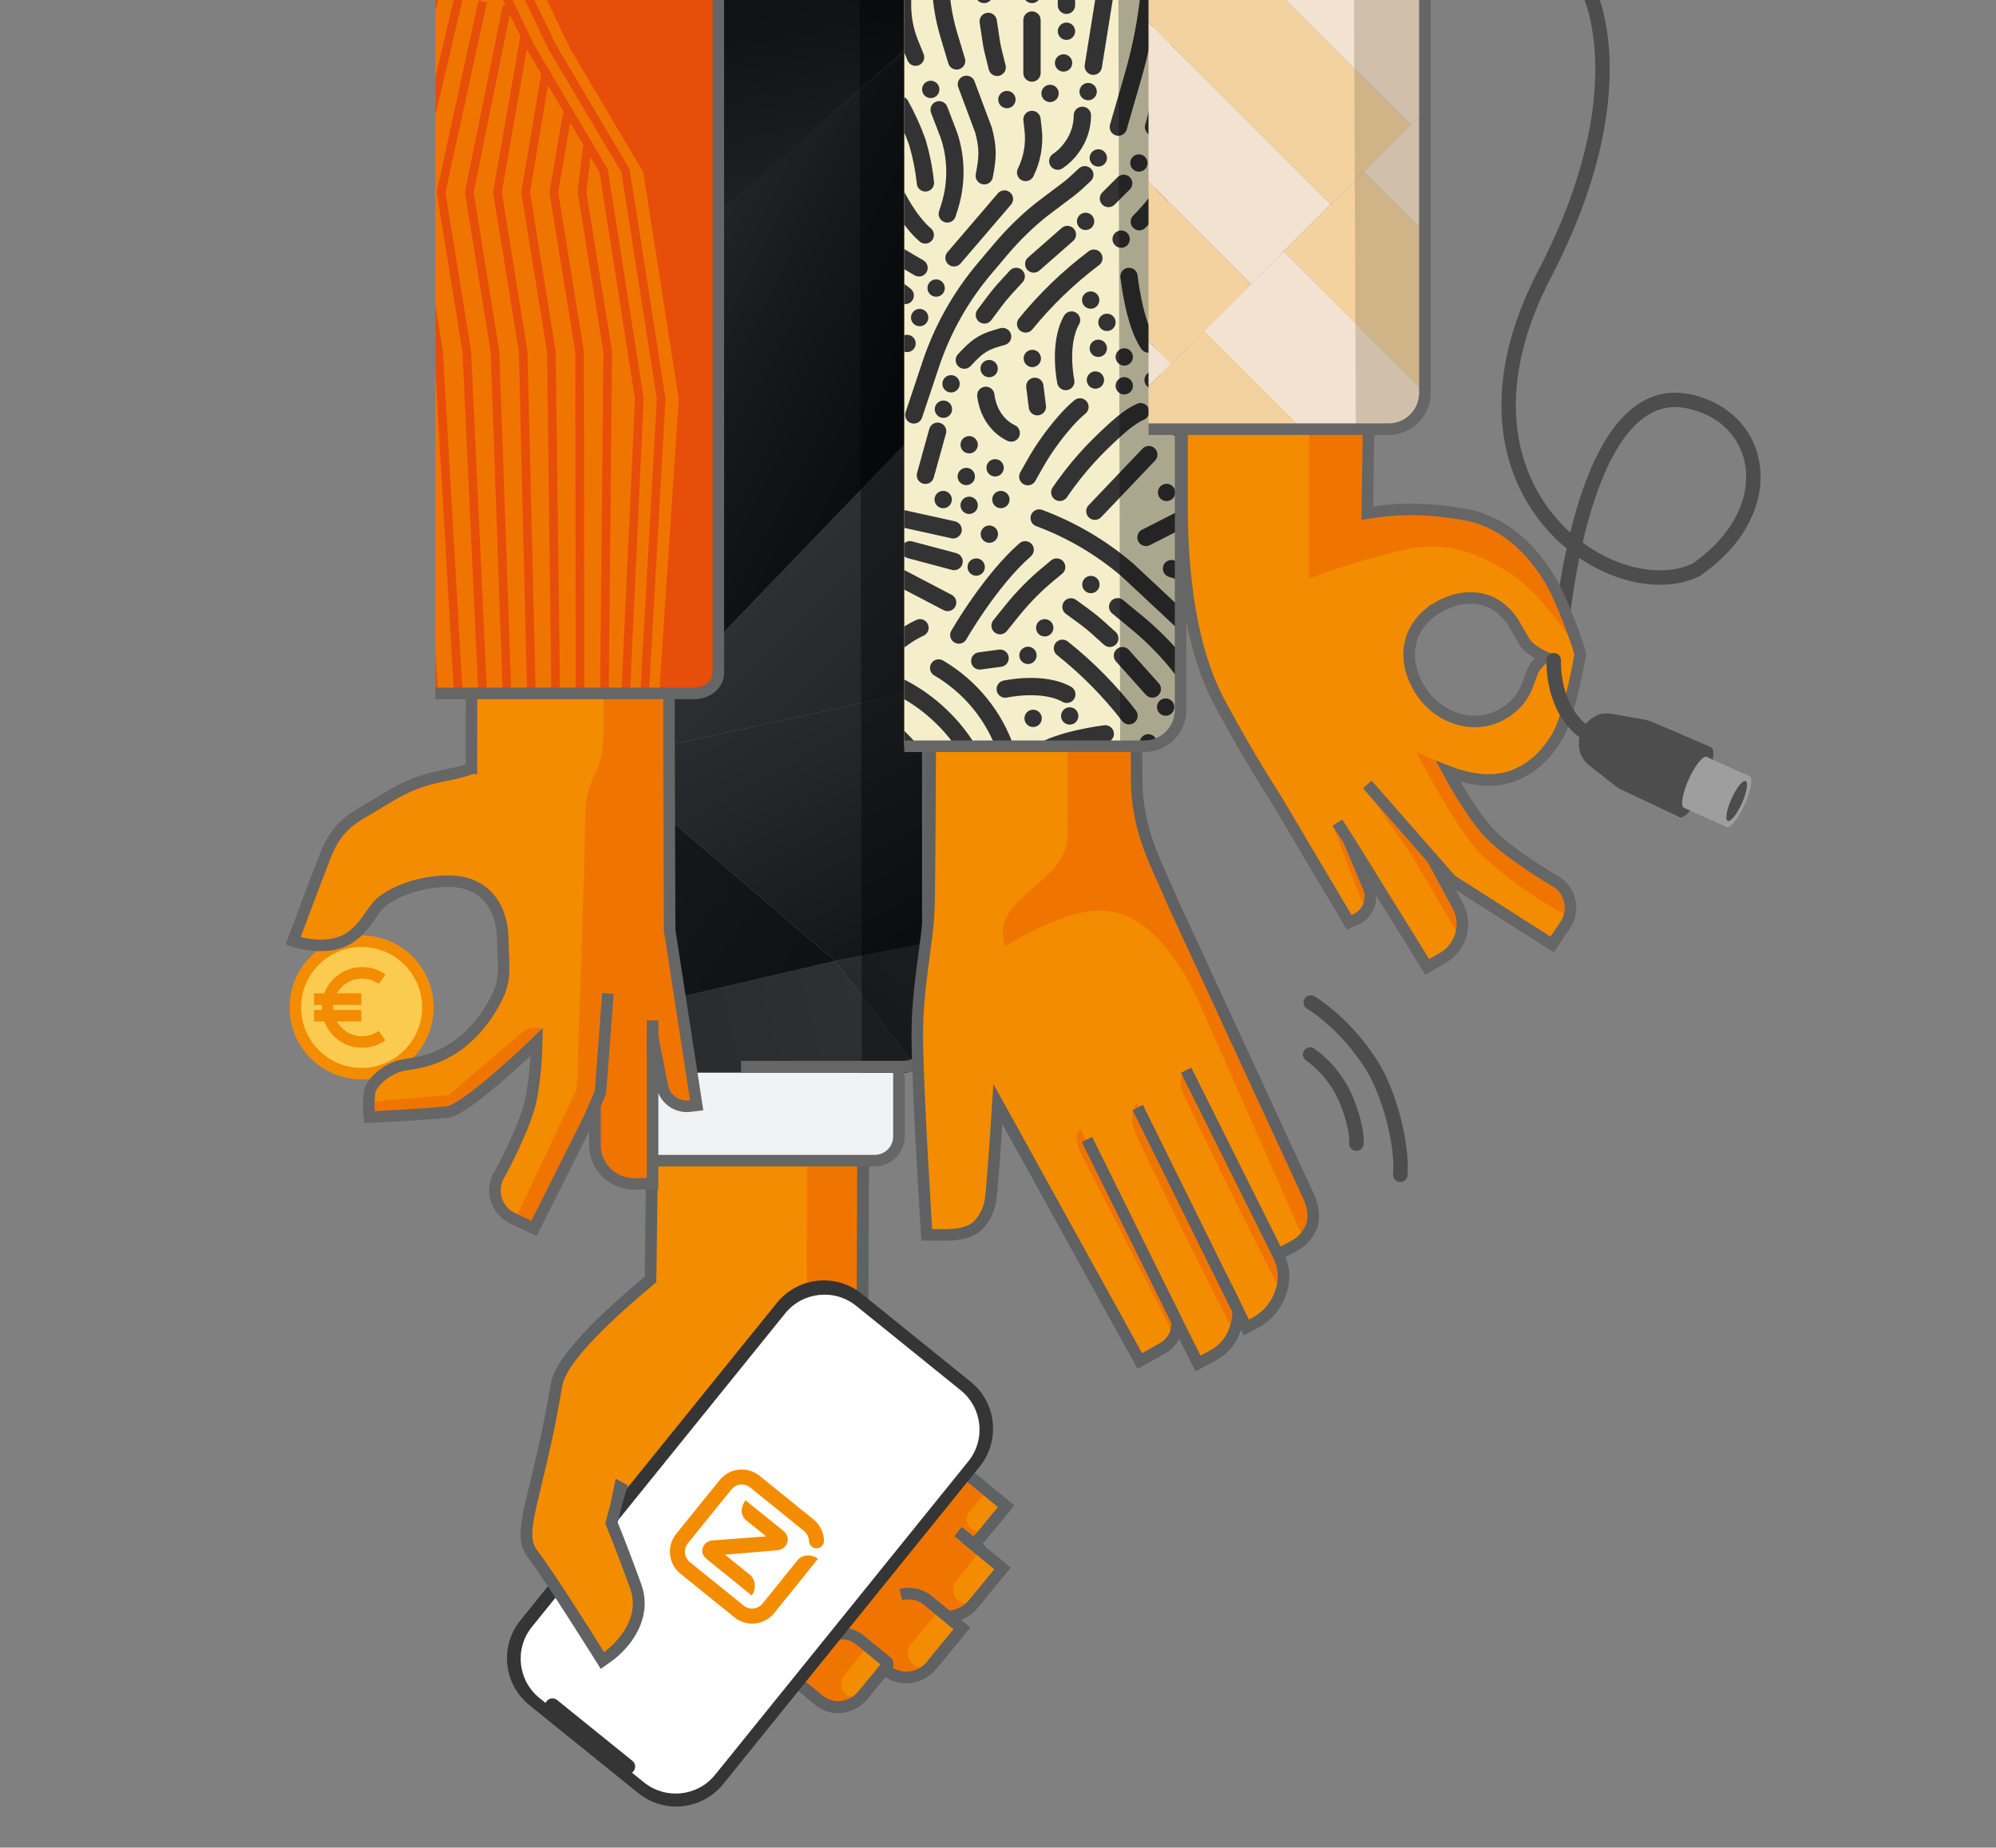
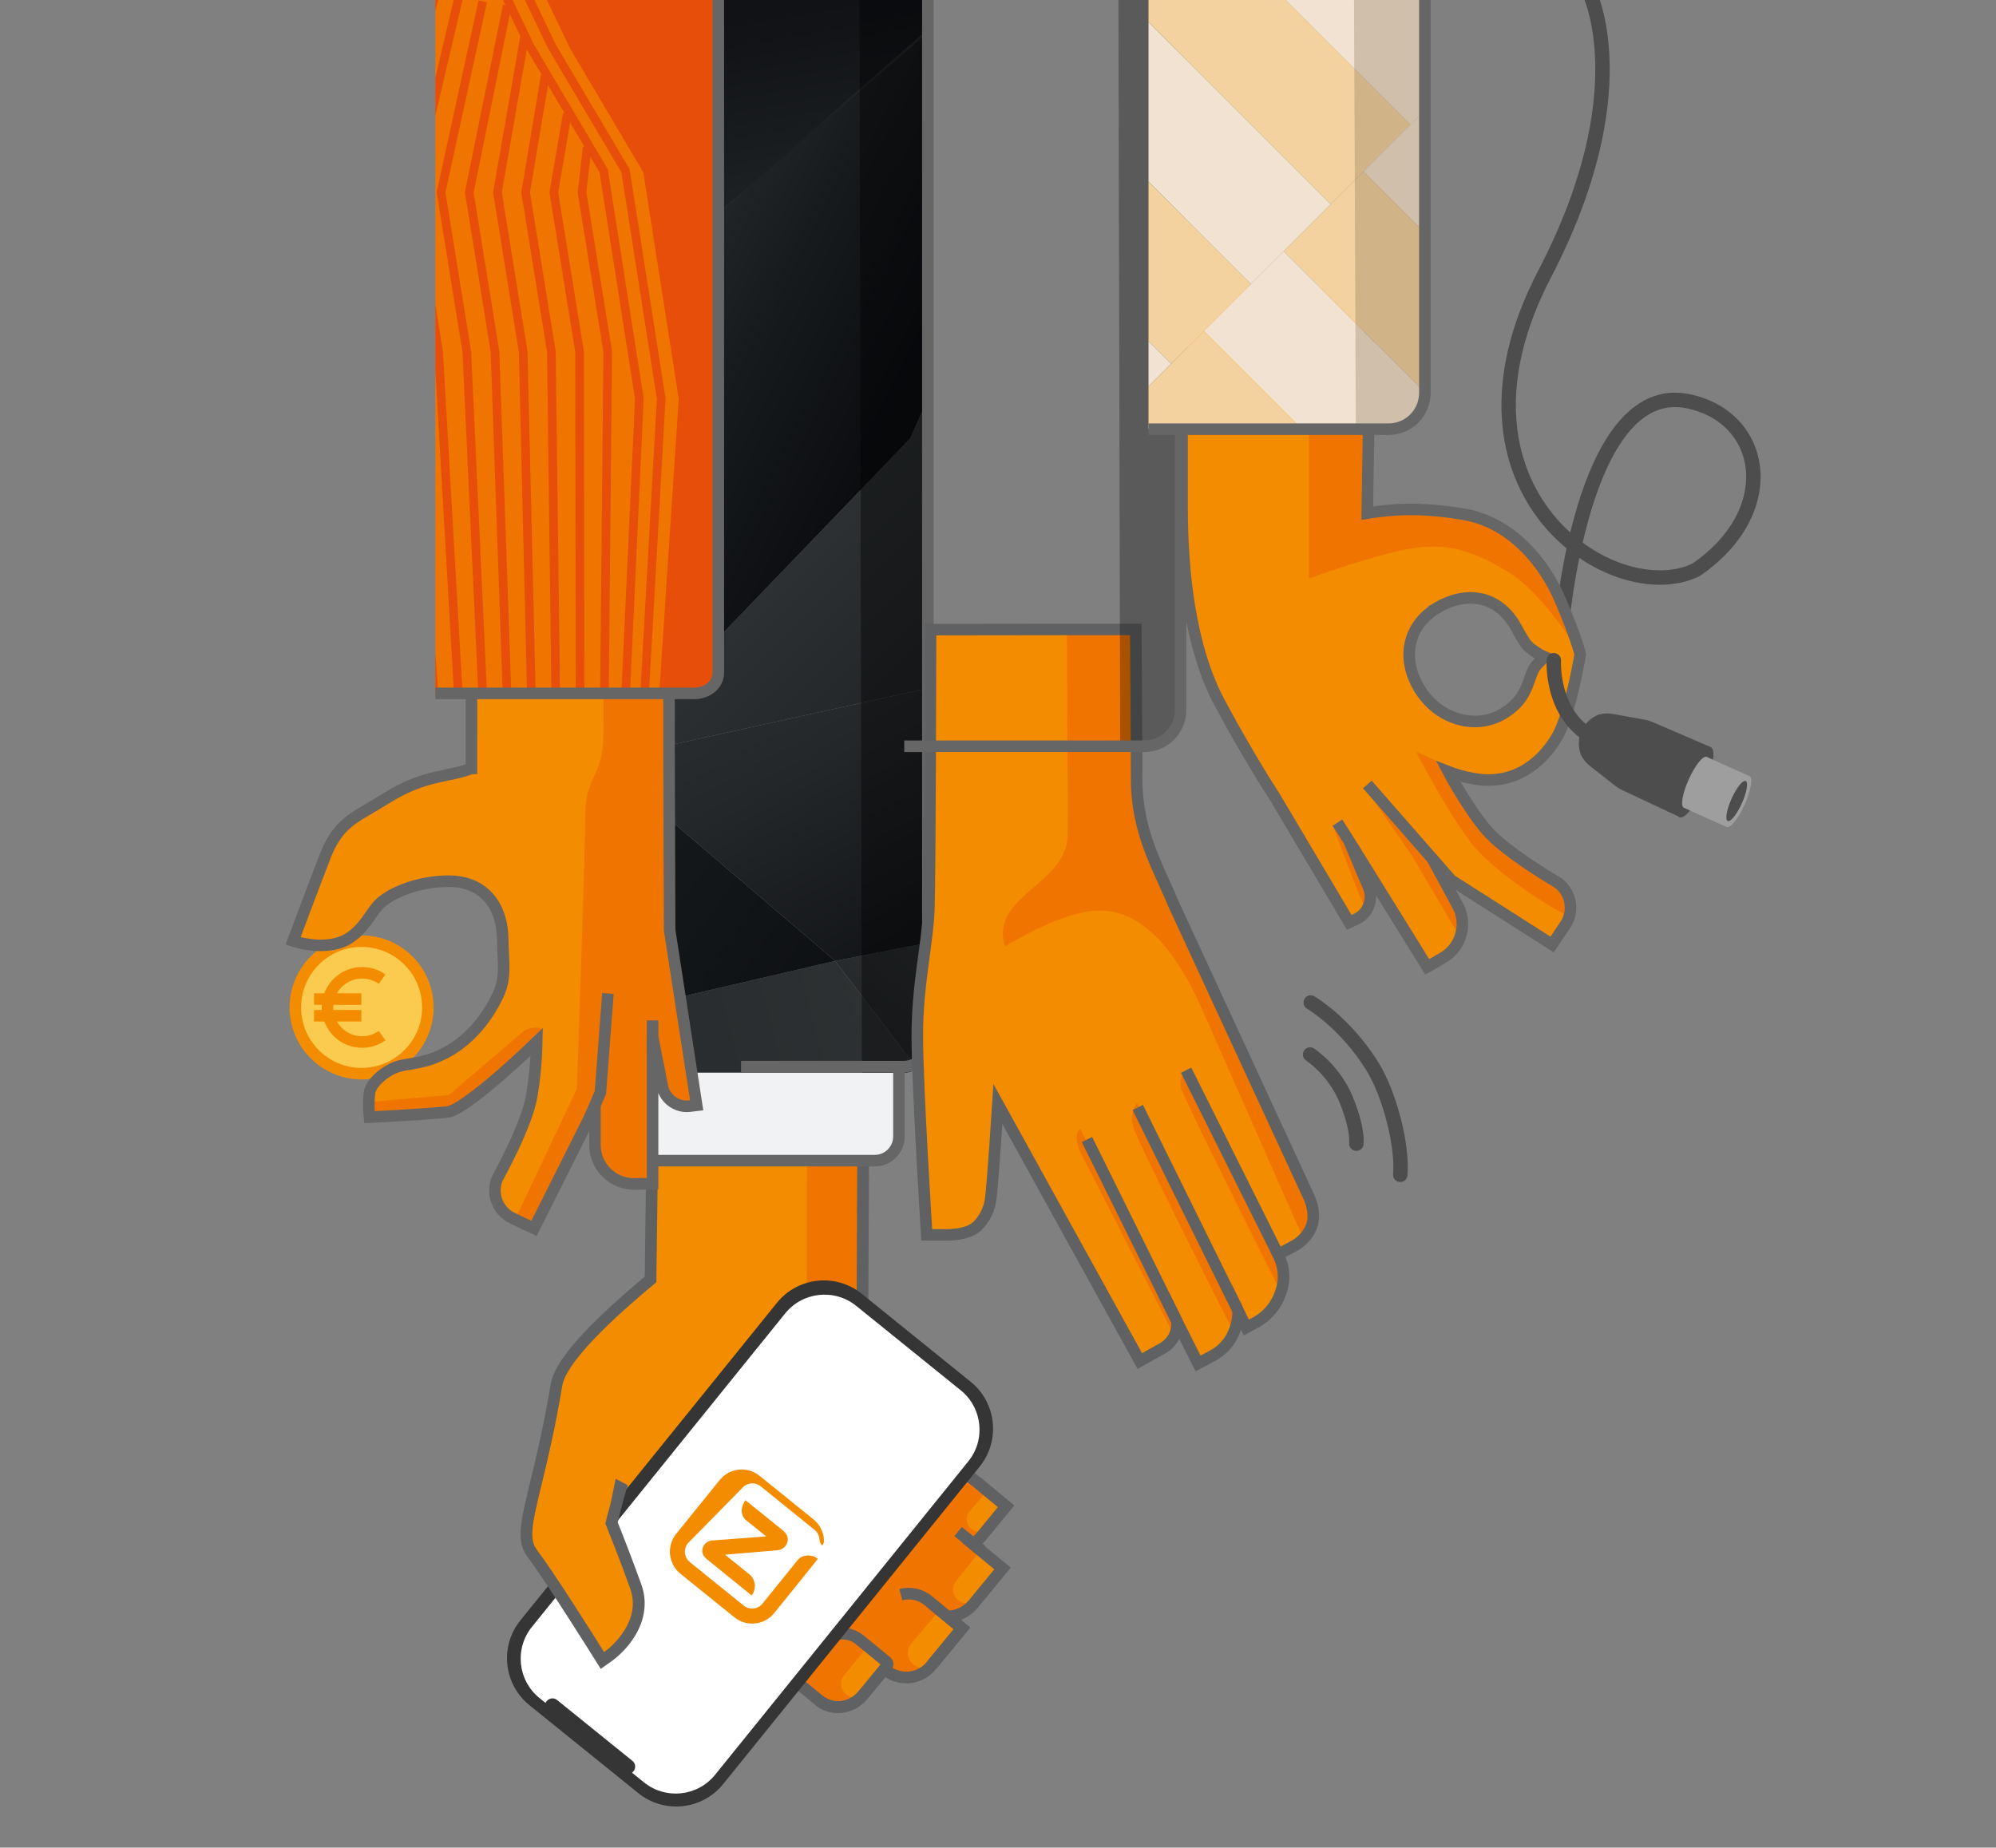
<svg xmlns="http://www.w3.org/2000/svg" xmlns:xlink="http://www.w3.org/1999/xlink" version="1.1" id="Layer_1" x="0px" y="0px" viewBox="0 0 691.98 640.64" style="enable-background:new 0 0 691.98 640.64;" xml:space="preserve">
  <rect x="0" y="0" width="691.98" height="640.64" fill="#808080" stroke="none" />
  <style type="text/css">
	.st0{fill:#F48C00;}
	.st1{fill:#F07500;}
	.st2{fill:#5F6162;}
	.st3{fill:none;stroke:#E74E09;stroke-width:4;stroke-miterlimit:10;}
	.st4{fill:#353535;}
	.st5{fill:#FFFFFF;}
	.st6{fill:#F1F2F3;}
	.st7{clip-path:url(#SVGID_2_);}
	.st8{fill:url(#SVGID_3_);}
	.st9{fill:url(#SVGID_4_);}
	.st10{fill:url(#SVGID_5_);}
	.st11{fill:url(#SVGID_6_);}
	.st12{fill:url(#SVGID_7_);}
	.st13{fill:url(#SVGID_8_);}
	.st14{fill:url(#SVGID_9_);}
	.st15{fill:url(#SVGID_10_);}
	.st16{fill:url(#SVGID_11_);}
	.st17{fill:#0E1013;}
	.st18{fill:url(#SVGID_12_);}
	.st19{fill:url(#SVGID_13_);}
	.st20{fill:url(#SVGID_14_);}
	.st21{fill:#414547;}
	.st22{fill:url(#SVGID_15_);}
	.st23{fill:url(#SVGID_16_);}
	.st24{opacity:0.4;enable-background:new    ;}
	.st25{fill:none;stroke:#666666;stroke-width:4;stroke-miterlimit:10;}
	.st26{fill:#FBCB50;}
	.st27{fill:none;stroke:#F48C00;stroke-width:4;stroke-miterlimit:10;}
	.st28{fill:none;stroke:#5F6162;stroke-width:4;stroke-miterlimit:10;}
	.st29{fill:none;stroke:#4D4D4D;stroke-width:5;stroke-linecap:round;stroke-miterlimit:10;}
	.st30{fill:#4D4D4D;}
	.st31{fill:#9E9E9E;}
	.st32{fill:none;stroke:#666666;stroke-width:4;stroke-linecap:round;stroke-miterlimit:10;}
	.st33{clip-path:url(#SVGID_18_);}
	.st34{fill:#F4EECB;}
	.st35{fill:none;stroke:#333333;stroke-width:6;stroke-linecap:round;stroke-miterlimit:10;}
	.st36{opacity:0.3;enable-background:new    ;}
	.st37{clip-path:url(#SVGID_20_);}
	.st38{fill:none;stroke:#E74E09;stroke-width:3;stroke-miterlimit:10;}
	.st39{fill:#E74E09;}
	.st40{clip-path:url(#SVGID_22_);}
	.st41{fill:#F4D2A0;}
	.st42{fill:#F2E2D2;}
	.st43{opacity:0.3;fill:#7F6C52;enable-background:new    ;}
</style>
  <path class="st0" d="M298.84,439.56l0.49-71.86H226.5l-1,75.88l-13.19,63.13l3.73,7.14c0,0,56.2,56.69,68.61,65.74  c17.65-6.81,47.32-43.41,57.59-62.68l-19.38-15.23c0,0-4.87-8.77-12.07-19.61c-4.78-7.52-8.76-15.51-11.88-23.86L298.84,439.56z" />
  <path class="st1" d="M320.17,496.67c0,0-1.09-0.68-9.08-15.8s-12.15-22.63-12.15-22.63l0.39-90.54h-19.49l-0.2,98.23  c0,4.84-0.09,6.64-9.78,12.41s-29.85,38.48-32.26,42.53c-9.15,15.38-24.12,1-24.12,1l69.52,67l31.2-28.8l24.21-46.35l-11-8.53  C324.44,502.88,321.97,499.98,320.17,496.67z" />
  <path class="st1" d="M322.17,516.62l1.07-1.3c3.8-4.63,10.63-5.3,15.26-1.5c0,0,0.01,0.01,0.01,0.01l10.3,8.47l-8.47,10.3  c-3.8,4.63-10.63,5.3-15.26,1.5c0,0-0.01-0.01-0.01-0.01l-1.3-1.07C318.81,528.93,318.09,521.59,322.17,516.62z" />
  <path class="st1" d="M303.41,557.15l1.24-1.5c3.98-4.85,11.14-5.55,15.99-1.57c0,0,0.01,0.01,0.01,0.01l12.81,10.53l-10.53,12.81  c-3.98,4.85-11.14,5.56-15.99,1.58c0,0-0.01-0.01-0.01-0.01l-1.5-1.24C299.19,572.62,298.28,563.4,303.41,557.15z" />
  <path class="st1" d="M338.41,513.72l10.42,8.58l-8.57,10.41c-2.62,3.19-6.84,4.59-10.85,3.59c-0.74-0.19,5-6.64,10.42-14.91  C343.15,516.29,338.41,513.72,338.41,513.72z" />
  <path class="st1" d="M317.13,537.12l1.39-1.69c4.19-5.09,11.71-5.83,16.81-1.64c0,0,0.01,0.01,0.01,0.01l12.23,10.06l-10.06,12.23  c-4.19,5.09-11.71,5.83-16.81,1.64c0,0-0.01-0.01-0.01-0.01l-1.69-1.38C313.19,551.54,312.35,542.95,317.13,537.12z" />
  <path class="st1" d="M320.54,554l12.94,10.63l-10.64,12.94c-2.86,3.47-7.52,4.9-11.83,3.62c0,0,7-8.72,12.75-15.88  C326.86,561.46,318.46,552.28,320.54,554z" />
  <path class="st1" d="M297.02,567.74l10.33,8.48c0.43,0.34,0.5,0.97,0.16,1.41c-0.01,0.01-0.01,0.02-0.02,0.02L299,588  c-2.66,3.23-6.95,4.63-11,3.6c0,0,9.89-12.22,11.83-15.25S297.02,567.74,297.02,567.74z" />
  <path class="st1" d="M335.2,533.67l12.37,10.18l-10.16,12.37c-2.59,3.15-6.63,4.74-10.67,4.19c0,0,6.65-8.82,10.8-14.26  S335.2,533.67,335.2,533.67z" />
  <path class="st1" d="M281.2,570l0.6-0.72c3.79-4.62,10.61-5.3,15.23-1.51c0.01,0.01,0.02,0.01,0.02,0.02l10.3,8.46  c0.43,0.34,0.5,0.97,0.16,1.41c-0.01,0.01-0.01,0.02-0.02,0.02l-8.47,10.3c-3.79,4.62-10.61,5.3-15.23,1.51  c-0.01-0.01-0.02-0.01-0.02-0.02l-0.73-0.6c-5.72-4.69-6.55-13.13-1.86-18.84C281.19,570.02,281.2,570.01,281.2,570z" />
  <path class="st0" d="M325.78,558.29l7.71,6.34l-9.67,11.78c-1.8,2.19-5.04,2.5-7.22,0.69c-0.01-0.01-0.02-0.02-0.03-0.02l0,0  c-2.17-1.82-2.45-5.06-0.63-7.23c0.01-0.01,0.02-0.03,0.04-0.04L325.78,558.29z" />
  <path class="st0" d="M339.94,537.58l7.64,6.28l-8.73,10.38c-1.67,1.98-4.62,2.27-6.64,0.63l0,0c-2.04-1.65-2.36-4.63-0.73-6.68  L339.94,537.58z" />
  <path class="st0" d="M342.28,516.92l6.54,5.38l-6,7.25c-1.46,1.78-4.07,2.1-5.92,0.73l0,0c-1.92-1.43-2.32-4.14-0.9-6.06  c0.06-0.08,0.12-0.16,0.19-0.23L342.28,516.92z" />
  <path class="st2" d="M261.65,573.89l1-2.53c0.09-0.25,0.16-0.5,0.2-0.76c0.62,0.19,1.24,0.36,1.87,0.51l20.11,16.54  c1.04,0.92,2.29,1.58,3.63,1.94l0.42,0.1c3.19,0.66,6.49-0.49,8.57-3l8.91-10.83l1.76,1.44c1,0.88,2.18,1.54,3.45,1.93l0.47,0.12  c3.42,0.85,7.02-0.35,9.25-3.08l9.35-11.37l-7.74-6.36l5.55-0.08c2.86-0.03,5.57-1.32,7.39-3.53l8.88-10.8l-11.16-9.18l2.62-1.44  c0.96-0.52,1.8-1.23,2.49-2.08l7.28-8.85l-7.7-6.36c-0.25-0.27-0.52-0.51-0.83-0.71l0,0l-1.62-1.24l0,0l-9.62-7.48  c-3.13-2.42-5.73-5.46-7.65-8.92c-0.39-0.49-0.76-1.01-1.09-1.54c-0.53-0.89-1.09-1.8-1.67-2.76c-1.67-2.86-3.83-6.81-6.45-11.75  c-7.63-14.42-11.91-22.27-12-22.44l-0.37-0.52v-0.64l0.39-90.53h4.07l-0.39,89.91c2.09,3.17,4.44,8.19,11.91,22.3  c2.6,4.9,4.73,8.78,6.34,11.56c0.58,0.94,1.13,1.86,1.65,2.71c0.33,0.51,0.53,0.79,0.64,0.93l0.19,0.14l0.25,0.45  c1.66,3.06,3.94,5.75,6.69,7.88l10.83,8.43c0.48,0.29,0.93,0.62,1.34,1l0.12,0.1l0,0l0.17,0.18l10.51,8.72l-9.87,12  c-0.4,0.49-0.84,0.95-1.31,1.38l9.94,8.18l-11.47,13.94c-1.54,1.89-3.56,3.32-5.85,4.16l3.24,2.67l-11.93,14.5  c-3.37,4.13-8.9,5.82-14,4.29c-1.25-0.36-2.43-0.91-3.51-1.64l-6.38,7.76c-3.16,3.84-8.26,5.51-13.08,4.29  c-1.94-0.5-3.75-1.45-5.27-2.76L261.65,573.89z" />
  <path class="st0" d="M300.81,570.85l6.53,5.37c0.43,0.34,0.5,0.97,0.16,1.41c-0.01,0.01-0.01,0.02-0.02,0.02l-7.53,9.19  c-1.64,1.99-4.57,2.3-6.58,0.69l0,0c-2.03-1.62-2.36-4.58-0.74-6.61c0.01-0.01,0.02-0.02,0.03-0.03L300.81,570.85z" />
  <rect x="333.93" y="528.98" transform="matrix(0.624 -0.782 0.782 0.624 -291.157 463.709)" class="st2" width="4.07" height="10.46" />
  <line class="st3" x1="331.24" y1="562.79" x2="320.83" y2="554.22" />
  <path class="st2" d="M286.51,565.57c4.23-2,9.24-1.42,12.9,1.5l9.26,7.61c1.28,1.05,1.47,2.94,0.42,4.22  c-0.02,0.02-0.04,0.05-0.06,0.07l-8.24,10c-4.63,5.62-12.67,6.68-17.93,2.35l-0.13-0.11l2.59-3.15l0.13,0.11  c3.53,2.9,9,2.09,12.2-1.79l7.61-9.26l-8.43-6.94c-3.53-2.9-9-2.1-12.2,1.79l-0.12,0.14l-3.1-2.57l0.12-0.15  C282.88,567.76,284.59,566.45,286.51,565.57z" />
  <path class="st2" d="M311.79,551c3.89-1.05,8.05-0.16,11.18,2.38l13.38,11l-11.7,14.22l-3.15-2.6l9.11-11.08l-10.2-8.45  c-2.13-1.72-4.95-2.31-7.59-1.58L311.79,551z" />
  <path class="st4" d="M298.78,448.63l37.72,30.47c8.99,7.26,10.39,20.44,3.13,29.43l-88.92,110.08c-7.26,8.99-20.44,10.39-29.43,3.13  l-37.72-30.47c-9-7.26-10.41-20.43-3.15-29.43l88.92-110.08c7.25-8.99,20.42-10.41,29.42-3.16  C298.76,448.61,298.77,448.62,298.78,448.63z" />
  <path class="st5" d="M296.84,452.8l36.23,29.27c7.53,6.08,8.71,17.11,2.63,24.64c0,0-0.01,0.01-0.01,0.01L247.9,615.4  c-6.09,7.52-17.13,8.69-24.66,2.6l-36.23-29.24c-7.52-6.09-8.69-17.13-2.6-24.66l87.79-108.68  C278.28,447.89,289.31,446.72,296.84,452.8C296.84,452.8,296.84,452.8,296.84,452.8z" />
  <path class="st4" d="M193.11,589.44l26.15,21.13c1.09,0.88,1.26,2.47,0.38,3.56c0,0,0,0,0,0l-0.12,0.15  c-0.87,1.08-2.46,1.26-3.54,0.38c-0.01,0-0.01-0.01-0.02-0.01l-26.15-21.12c-1.08-0.87-1.25-2.44-0.4-3.53l0.12-0.15  C190.41,588.75,192.01,588.57,193.11,589.44z" />
-   <path class="st0" d="M260.58,553.2c1.6-2.08,1.47-5-0.31-6.93l-8.91-7.2l18.21-1.54c1.59-0.14,2.93-1.23,3.4-2.75  c0.42-1.66-0.09-2.93-1.72-4.25l-12.79-10.33c-1.32,1.74-2.11,4.45-0.15,6.63l7.31,5.9l-19,1.43c-1.4,0.21-2.56,1.2-3,2.55  c-0.44,1.6,0,2.78,1.64,4.08L260.58,553.2z M238.46,535.13c-1.6,1.99-1.29,4.89,0.69,6.5l18.69,15.1c1.99,1.6,4.89,1.29,6.5-0.69  l7.55-9.34l4.66-5.78c1.54-1.91,4.9-2.13,7-0.42l-7.62,9.5l-7.52,9.31c-3.4,4.22-9.58,4.88-13.79,1.48c-0.01,0-0.01-0.01-0.02-0.01  l-18.69-15.1c-4.23-3.4-4.9-9.58-1.5-13.81c0,0,0,0,0,0l15.1-18.69c3.4-4.22,9.58-4.88,13.79-1.48c0.01,0,0.01,0.01,0.02,0.01  l9.34,7.55l9.34,7.55c1.01,0.81,1.84,1.81,2.46,2.94c0.72,1.3,1.13,2.74,1.2,4.22c0.06,0.68-0.14,1.37-0.56,1.91  c-0.9,1.12-2.54,1.29-3.66,0.39c-0.54-0.43-0.88-1.06-0.95-1.75c-0.02-0.78-0.22-1.55-0.58-2.25c-0.29-0.55-0.69-1.03-1.17-1.41  l-9.33-7.55l-9.34-7.55c-1.99-1.6-4.89-1.29-6.5,0.69L238.46,535.13z" />
+   <path class="st0" d="M260.58,553.2c1.6-2.08,1.47-5-0.31-6.93l-8.91-7.2l18.21-1.54c1.59-0.14,2.93-1.23,3.4-2.75  c0.42-1.66-0.09-2.93-1.72-4.25l-12.79-10.33c-1.32,1.74-2.11,4.45-0.15,6.63l7.31,5.9l-19,1.43c-1.4,0.21-2.56,1.2-3,2.55  c-0.44,1.6,0,2.78,1.64,4.08L260.58,553.2z M238.46,535.13c-1.6,1.99-1.29,4.89,0.69,6.5l18.69,15.1c1.99,1.6,4.89,1.29,6.5-0.69  l7.55-9.34l4.66-5.78c1.54-1.91,4.9-2.13,7-0.42l-7.62,9.5l-7.52,9.31c-3.4,4.22-9.58,4.88-13.79,1.48c-0.01,0-0.01-0.01-0.02-0.01  l-18.69-15.1c-4.23-3.4-4.9-9.58-1.5-13.81c0,0,0,0,0,0l15.1-18.69c3.4-4.22,9.58-4.88,13.79-1.48c0.01,0,0.01,0.01,0.02,0.01  l9.34,7.55l9.34,7.55c1.01,0.81,1.84,1.81,2.46,2.94c0.72,1.3,1.13,2.74,1.2,4.22c0.06,0.68-0.14,1.37-0.56,1.91  c-0.54-0.43-0.88-1.06-0.95-1.75c-0.02-0.78-0.22-1.55-0.58-2.25c-0.29-0.55-0.69-1.03-1.17-1.41  l-9.33-7.55l-9.34-7.55c-1.99-1.6-4.89-1.29-6.5,0.69L238.46,535.13z" />
  <path class="st0" d="M225.54,443.58c-9.51,8-30.88,26.15-32.62,36.63c-6.42,38.53-14,50.87-8.49,58.27  c6.8,9,24.42,37.28,24.42,37.28l2.39-1.7c5.77-4.46,12.9-13.55,9.17-23.95c-4.07-11.35-8.39-22-8.39-22c1.54-3.66,2.88-7.4,4-11.2  c2-6.36,13.48-28.86,13.48-28.86c0.85-6.92,2.3-13.75,4.33-20.42c4.87-14.62,39.42-13.2,38.17-29.44  c-1.65-21.49-19.09,3.93-19.09,3.93S243.79,428.28,225.54,443.58z" />
  <path class="st2" d="M183.79,513.91c2-8.1,4.65-19.2,7.13-34c1.67-10,18.14-25.08,32.6-37.25l0.95-74.95l4.07,0.05l-1,76.82  l-0.71,0.6c-7.48,6.28-30.25,25.38-31.92,35.4c-2.49,15-5.2,26.15-7.18,34.33c-3,12.39-4.52,18.6-1.69,22.37  c5.87,7.72,19.37,29.11,23.37,35.56l0.64-0.45c2.06-1.59,12.45-10.36,8.43-21.6s-8.32-21.8-8.36-21.9l-0.24-0.6l0.14-0.63  c0-0.1,0.58-2.43,1.61-6.12l1.83-8.79l4.15,2.23c-2.05,6.64-3.43,12.85-3.43,12.85v0.13c1,2.43,4.68,11.74,8.17,21.45  c0.35,0.98,0.63,1.98,0.82,3c0.34,1.77,0.42,3.58,0.24,5.37c-0.69,7.36-5.56,13.76-10.91,17.89l-4.23,3l-1.15-1.83  c-0.17-0.29-17.66-28.25-24.32-37.13C178.82,534.39,180.48,527.56,183.79,513.91z" />
  <path class="st6" d="M223.63,402.44h77.78c5.67,0,10.27-4.6,10.27-10.27l0,0v-22.38h-88L223.63,402.44z" />
  <g>
    <defs>
      <path id="SVGID_1_" d="M321.67,363.56c0.02,4.6-3.7,8.35-8.3,8.37h-89.74V-1h98" />
    </defs>
    <clipPath id="SVGID_2_">
      <use xlink:href="#SVGID_1_" style="overflow:visible;" />
    </clipPath>
    <g class="st7">
      <linearGradient id="SVGID_3_" gradientUnits="userSpaceOnUse" x1="-59316.781" y1="16394.057" x2="-59416.012" y2="16521.928" gradientTransform="matrix(-1 0 0 -1 -59065.441 16836.531)">
        <stop offset="0" style="stop-color:#0B0D11" />
        <stop offset="0.99" style="stop-color:#343839" />
      </linearGradient>
      <polygon class="st8" points="347.97,378 323.64,378 289.54,333.19 347.97,321.82   " />
      <linearGradient id="SVGID_4_" gradientUnits="userSpaceOnUse" x1="-58993.852" y1="16388.209" x2="-59531.02" y2="16522.148" gradientTransform="matrix(-1 0 0 -1 -59065.441 16836.531)">
        <stop offset="0" style="stop-color:#0B0D11" />
        <stop offset="0.01" style="stop-color:#0B0D11" />
        <stop offset="0.57" style="stop-color:#292C2E" />
        <stop offset="0.88" style="stop-color:#343839" />
      </linearGradient>
      <polygon class="st9" points="323.64,378 97.22,378 289.54,333.19   " />
      <linearGradient id="SVGID_5_" gradientUnits="userSpaceOnUse" x1="-59391.141" y1="16499.426" x2="-58980.344" y2="16791.805" gradientTransform="matrix(-1 0 0 -1 -59065.441 16836.531)">
        <stop offset="0" style="stop-color:#0B0D11" />
        <stop offset="0.14" style="stop-color:#121518" />
        <stop offset="0.68" style="stop-color:#2B2E30" />
        <stop offset="1" style="stop-color:#343839" />
      </linearGradient>
      <polygon class="st10" points="97.22,378 77.38,378 168.6,139.97 200.14,30.11 246.35,76.31 208.16,263.69 289.54,333.19   " />
      <linearGradient id="SVGID_6_" gradientUnits="userSpaceOnUse" x1="-59401.133" y1="16484.078" x2="-59273.223" y2="16715.369" gradientTransform="matrix(-1 0 0 -1 -59065.441 16836.531)">
        <stop offset="0" style="stop-color:#0B0D11" />
        <stop offset="0.39" style="stop-color:#242729" />
        <stop offset="0.64" style="stop-color:#2F3234" />
        <stop offset="0.67" style="stop-color:#303335" />
        <stop offset="1" style="stop-color:#343839" />
      </linearGradient>
      <polygon class="st11" points="347.97,321.82 289.54,333.19 208.16,263.69 347.97,232.82   " />
      <linearGradient id="SVGID_7_" gradientUnits="userSpaceOnUse" x1="-59480" y1="16528.852" x2="-59299.789" y2="16709.062" gradientTransform="matrix(-1 0 0 -1 -59065.441 16836.531)">
        <stop offset="0" style="stop-color:#0B0D11" />
        <stop offset="0.49" style="stop-color:#24272A" />
        <stop offset="0.88" style="stop-color:#343839" />
      </linearGradient>
      <polygon class="st12" points="208.16,263.69 315.57,152.01 347.97,78.69 347.97,232.82   " />
      <linearGradient id="SVGID_8_" gradientUnits="userSpaceOnUse" x1="-59394.227" y1="16680.33" x2="-59245.965" y2="16757.26" gradientTransform="matrix(-1 0 0 -1 -59065.441 16836.531)">
        <stop offset="0.13" style="stop-color:#0B0D11" />
        <stop offset="0.45" style="stop-color:#171A1D" />
        <stop offset="1" style="stop-color:#343839" />
      </linearGradient>
      <polygon class="st13" points="246.35,76.31 338.42,-3.92 347.97,-3.92 347.97,78.69 315.57,152.01 208.16,263.69   " />
      <linearGradient id="SVGID_9_" gradientUnits="userSpaceOnUse" x1="-59324.59" y1="16881.531" x2="-59357.398" y2="16693.51" gradientTransform="matrix(-1 0 0 -1 -59065.441 16836.531)">
        <stop offset="0.01" style="stop-color:#0B0D11" />
        <stop offset="0.3" style="stop-color:#111317" />
        <stop offset="0.7" style="stop-color:#222628" />
        <stop offset="1" style="stop-color:#343839" />
      </linearGradient>
      <polygon class="st14" points="246.35,76.31 200.14,30.11 208.16,-3.92 338.42,-3.92   " />
      <linearGradient id="SVGID_10_" gradientUnits="userSpaceOnUse" x1="-58873.398" y1="16465.078" x2="-59255.668" y2="16618.537" gradientTransform="matrix(-1 0 0 -1 -59065.441 16836.531)">
        <stop offset="0" style="stop-color:#0B0D11" />
        <stop offset="0.09" style="stop-color:#111316" />
        <stop offset="1" style="stop-color:#343839" />
      </linearGradient>
      <polygon class="st15" points="77.38,378 10.72,216.13 -33.95,193.28 -33.95,378   " />
      <linearGradient id="SVGID_11_" gradientUnits="userSpaceOnUse" x1="-59317.703" y1="16519.465" x2="-58922.504" y2="16697.025" gradientTransform="matrix(-1 0 0 -1 -59065.441 16836.531)">
        <stop offset="0" style="stop-color:#0B0D11" />
        <stop offset="0.09" style="stop-color:#111316" />
        <stop offset="1" style="stop-color:#343839" />
      </linearGradient>
      <polygon class="st16" points="77.38,378 10.72,216.13 168.6,139.97   " />
      <polygon class="st17" points="10.72,216.13 -33.95,193.28 -33.95,153.25 168.6,139.97   " />
      <radialGradient id="SVGID_12_" cx="-59281.297" cy="16794.641" r="161.02" gradientTransform="matrix(-1 0 0 -1 -59065.441 16836.531)" gradientUnits="userSpaceOnUse">
        <stop offset="0.19" style="stop-color:#0B0D11" />
        <stop offset="0.21" style="stop-color:#0D0F13" />
        <stop offset="0.67" style="stop-color:#323637" />
        <stop offset="1" style="stop-color:#343839" />
      </radialGradient>
      <polygon class="st18" points="168.6,139.97 200.14,30.11 208.16,-3.92 134.5,-3.92 -33.95,85.78 -33.95,153.25   " />
      <linearGradient id="SVGID_13_" gradientUnits="userSpaceOnUse" x1="-59162.398" y1="16723.363" x2="-59072.68" y2="16862.203" gradientTransform="matrix(-1 0 0 -1 -59065.441 16836.531)">
        <stop offset="0.46" style="stop-color:#0B0D11" />
        <stop offset="0.58" style="stop-color:#171A1D" />
        <stop offset="0.88" style="stop-color:#343839" />
        <stop offset="1" style="stop-color:#343839" />
      </linearGradient>
      <polygon class="st19" points="-33.95,85.78 -33.95,82.67 37.83,-3.92 134.5,-3.92   " />
      <linearGradient id="SVGID_14_" gradientUnits="userSpaceOnUse" x1="-59027.867" y1="16855.969" x2="-59171.758" y2="16641.82" gradientTransform="matrix(-1 0 0 -1 -59065.441 16836.531)">
        <stop offset="0.01" style="stop-color:#0B0D11" />
        <stop offset="0.3" style="stop-color:#111317" />
        <stop offset="0.7" style="stop-color:#222628" />
        <stop offset="1" style="stop-color:#343839" />
      </linearGradient>
      <polygon class="st20" points="-33.95,82.67 -33.95,-3.92 37.83,-3.92   " />
      <polygon class="st21" points="56.17,326.76 10.31,216.4 -33.95,193.28 10.72,215.84 89.66,177.91 11.07,216.26   " />
      <linearGradient id="SVGID_15_" gradientUnits="userSpaceOnUse" x1="-59277.887" y1="16740.979" x2="-59475.477" y2="16888.479" gradientTransform="matrix(-1 0 0 -1 -59065.441 16836.531)">
        <stop offset="0" style="stop-color:#0B0D11" />
        <stop offset="0.49" style="stop-color:#24272A" />
        <stop offset="0.88" style="stop-color:#343839" />
      </linearGradient>
      <polygon class="st22" points="337.56,-3.92 246.35,76.31 339.35,-3.92   " />
      <linearGradient id="SVGID_16_" gradientUnits="userSpaceOnUse" x1="-59185.18" y1="16610.1" x2="-59094.871" y2="17030.15" gradientTransform="matrix(-1 0 0 -1 -59065.441 16836.531)">
        <stop offset="0.18" style="stop-color:#0B0D11" />
        <stop offset="0.48" style="stop-color:#0B0D11;stop-opacity:0" />
      </linearGradient>
      <polygon class="st23" points="168.6,139.97 200.14,30.11 208.16,-3.92 134.5,-3.92 -33.95,85.78 -33.95,153.25   " />
    </g>
  </g>
  <path class="st24" d="M321.67,361.89V-1h-23.69l0.82,372.89h15.17C318.33,371.93,321.67,366.26,321.67,361.89z" />
  <path class="st25" d="M223.63,402.44h79.63c4.63,0,8.38-3.75,8.39-8.38v-24.28" />
  <path class="st25" d="M321.67-0.95v362.48c-0.01,4.58-3.72,8.29-8.3,8.3H256.9" />
  <path class="st0" d="M239.14,383.55c-4.5,0.55-8.66-2.48-9.53-6.93l-3.37-17.21v51l-6.22,0.1c-7.48,0.12-13.64-5.84-13.76-13.32  c0-0.06,0-0.13,0-0.19v-13.22l-21.13,42.16l-7.38-3.48c-5.19-2.43-7.55-8.53-5.34-13.82c0,0,10.18-18.26,11.91-28.5  c1.03-5.49,1.41-11.09,1.14-16.67c0,0-7.35,7.33-12.05,10.53c-10.76,7.37-11.72,11.28-18.37,11.57c-8.63,0.37-26.93,1.78-26.93,1.78  s-0.27-2.91-0.27-5.29c0.05-2.08,0.61-4.12,1.65-5.92c1.49-2.84,4.73-3.49,9.34-4.68c3.73-1,14.6-6.29,16.12-6.69  s13.31-10.13,17.17-18.26c3-6.23,2.31-12.3,2.17-20.91c-0.21-12.42-9.29-21.07-20.6-21.07c-0.27-0.02-0.53-0.02-0.8,0  c-9.42,1.23-18.6,4.22-20.93,8.49c-1.17,2.13-7.31,8.66-11.87,12.9s-18.5,0.32-18.5,0.32s7.64-20.4,10.57-27.9  s4.53-10.6,13.64-16.71c13-8.74,29.9-12.11,37.69-15.25l0.05-77.75h68.44v70.44l0.21,63.42l9.38,60.73L239.14,383.55z" />
  <path class="st1" d="M199.98,377.57c0,0,2.9-81.75,2.9-94.13c0-15.31,6.3-13.68,6.3-29s0.23-65.77,0.23-65.77h22.44v70.44  l0.29,63.42l9.38,60.73c0,0-8.06,2.64-10.88-3.92c-2.44-5.68-4.4-23.53-4.4-23.53v54.58l-6.22,0.1c0,0-9.21,0.17-12.47-7.76  c-2.6-6.34,0.6-20.62,0.6-23.93C208.13,362,199.98,377.57,199.98,377.57z" />
  <circle class="st26" cx="125.36" cy="349.31" r="22.97" />
  <circle class="st27" cx="125.36" cy="349.31" r="22.97" />
  <line class="st27" x1="108.88" y1="346.42" x2="125.27" y2="346.42" />
  <path class="st1" d="M128.08,387.37l30.43-1.7l29.54-28.78c0,0-3.4-2-7.17,1.2s-25.29,21.61-25.29,21.61l-27.79,2.38L128.08,387.37z  " />
  <line class="st27" x1="108.88" y1="352.2" x2="125.27" y2="352.2" />
  <path class="st1" d="M209.76,344.47c-5.61-0.62-6.83,6.75-6.83,6.75l-2.95,26.35l-21.23,44.88l6.38,3.48l21.33-47.05l3.37-26.82  L209.76,344.47z" />
  <path class="st25" d="M231.94,188.66v70.44l0.21,63.42l9.38,60.73l-2.39,0.29c-4.5,0.55-8.66-2.48-9.53-6.93l-3.37-17.21v51  l-6.22,0.11c-7.48,0.12-13.64-5.84-13.76-13.32c0-0.06,0-0.13,0-0.19v-13.22l-21.13,42.15l-7.38-3.48  c-5.19-2.43-7.55-8.53-5.34-13.82c0,0,10.18-18.26,11.91-28.5c1.05-6.23,1.64-12.53,1.76-18.85c0,0-24.44,23.72-31.07,24.31  c-10.25,1-26.93,1.78-26.93,1.78c-0.32-2.81-0.32-5.66,0-8.47c0.56-3.65,5.95-8.11,10.56-9.3c3.73-1,8.74-0.72,16.31-4.81  s13.75-11.4,17.61-19.53c3-6.23,1.87-11,1.73-19.64c-0.21-12.42-7.29-20.07-18.6-20.07h-0.8c-11,0.17-20.31,4.61-23.63,8.17  c-2.89,3.1-4.77,7.84-9.91,11.35c-7.82,5.35-19.75,1.19-19.75,1.19s7.64-20.4,10.57-27.9v-0.09c5-13.53,10.74-14.56,22-21.62  c13.26-8.29,21.43-7.09,29.19-10.22h0.08l0.05-77.75v1" />
  <line class="st25" x1="226.24" y1="364.39" x2="226.24" y2="353.81" />
  <polyline class="st25" points="204.35,387.6 208.15,378.8 210.76,344.48 " />
  <path class="st27" d="M132.48,359.1c-5.41,3.83-12.9,2.56-16.73-2.85c-3.83-5.41-2.56-12.9,2.85-16.73c4.16-2.95,9.72-2.95,13.88,0" />
  <path class="st0" d="M321.28,428.18h7.52c2.79-0.12,7.32-0.42,10.22-3.24c2.51-2.59,4.09-5.94,4.48-9.53  c0.7-5.36,2.46-32.59,2.46-32.59s29.22,44.73,36.73,59.38s51.72-63.9,44.58-80.87c-9.77-23.08-22.42-45.6-35.16-56.87l-0.7-14.06  l2.31-72.14l-71.15,0.1c0,0-0.15,85.57-0.6,97.2s-4,25.93-4,43.44S321.28,428.18,321.28,428.18z" />
  <path class="st0" d="M395.16,471.88l-49.2-89.11l31,6.55l0.27,0.58l29.47,63c1.43,3.43,1.89,7.15,0.37,10.28  c-1.01,1.98-2.63,3.59-4.63,4.57L395.16,471.88z" />
  <path class="st1" d="M407.1,463.21l-32.27-63.16c-3.36-7.06-0.23-8.74-0.23-8.74l2.65-1.41l29.47,63  C408.16,456.36,408.62,460.08,407.1,463.21z" />
  <path class="st0" d="M415.33,472.71l-41.11-81.91l19.77-10.54l0.69,1.37l32.73,65.57c0.15,0.29,0.28,0.58,0.41,0.87  s0.21,0.47,0.3,0.71c1.61,4.29,1.48,9.03-0.38,13.22c-1.41,3.35-3.9,6.12-7.08,7.87L415.33,472.71z" />
  <path class="st1" d="M394.68,381.63l-0.69-1.37C393.99,380.26,396.83,378.2,394.68,381.63z" />
  <path class="st1" d="M427.73,462c-2.52-5-24.94-49.22-33.51-67.87c-2.17-4.73-2.57-7.92,0.14-12c0.11-0.17,0.22-0.33,0.31-0.48  l32.74,65.56c0.15,0.29,0.28,0.58,0.41,0.87s0.21,0.47,0.3,0.71C429.73,453.07,429.59,457.82,427.73,462z" />
  <path class="st0" d="M432.06,460.26l-38.76-79.63l22.4-11.94l27.71,67.09c0.12,0.24,0.24,0.48,0.35,0.72  c1.51,3.67,1.6,7.77,0.26,11.5c-1.43,4.41-4.47,8.12-8.5,10.41L432.06,460.26z" />
  <path class="st1" d="M444.03,448c-3.51-7-27.12-54-34.16-69.48c-1.07-2.36-0.68-5.91,1.34-7.43c0.14-0.12,0.3-0.22,0.47-0.31  l0.4-0.21l0,0l31.33,65.21c0.12,0.24,0.24,0.48,0.35,0.72C445.28,440.17,445.38,444.27,444.03,448z" />
  <path class="st0" d="M428.53,361.42L411.41,371l30.91,64.33l6-3.18c5.78-3.08,8.56-11.21,5.26-17.65L428.53,361.42z" />
  <path class="st1" d="M348.41,328.2c0,0,18.25-11.67,31.49-12.43c17-1,28.92,16.28,36.78,34.07l35.07,79.43  c3.43-4.15,4.12-9.92,1.75-14.76l-46.58-100.84c-5.61-13.5-12.88-25.05-12.88-43.75c0-11.5-0.3-51.66-0.3-51.66h-23.87l0.22,49.91  c0.06,1.59,0.13,13.93,0,21.66C369.74,306.78,342.82,310.78,348.41,328.2z" />
  <line class="st28" x1="443.07" y1="434.91" x2="411.21" y2="371.08" />
  <line class="st28" x1="429.21" y1="454.41" x2="394.44" y2="384" />
  <line class="st28" x1="408.02" y1="458.15" x2="376.84" y2="395.11" />
  <path class="st29" d="M485.46,407.36c0.87-10.27-3.75-28.16-9.81-37.83c-9.44-15.07-21.24-21.92-21.24-21.92" />
  <path class="st29" d="M470.23,396.55c0.43-5.13-2.87-15.09-5.9-19.92c-2.59-4.32-6.04-8.06-10.13-11" />
  <path class="st28" d="M321.28,428.18h7.52c2.79-0.12,7.32-0.42,10.22-3.24c2.51-2.59,4.09-5.94,4.48-9.53  c0.7-5.36,2.46-32.59,2.46-32.59l49.2,89.11l7.32-4.1c1.99-0.99,3.61-2.58,4.63-4.56c0.74-1.58,1.06-3.33,0.92-5.07l7.31,14.56  l5.32-2.84c3.18-1.75,5.68-4.53,7.08-7.88c1.04-2.39,1.55-4.98,1.48-7.59l2.85,5.85l3.48-1.85c4.03-2.29,7.07-6,8.5-10.41  c1.34-3.73,1.25-7.83-0.26-11.5c-0.11-0.23-0.7-1.58-0.7-1.58l5.19-2.76c2.9-1.46,5.17-3.91,6.4-6.91c1.81-5-1-10.54-1.13-10.74  l-46.61-100.87c-5.61-13.5-12.88-25.05-12.88-43.75c0-11.5-0.3-51.67-0.3-51.67h-23.87l0,0l-47.28,0.06c0,0-0.15,85.57-0.6,97.2  s-4,25.93-4,43.44S321.28,428.18,321.28,428.18z" />
  <path class="st29" d="M550.77-3c0,0,17.82,34.43-15.27,98c-39.15,75.16,23.75,116.44,52.44,102.62  c29.53-20.21,24.17-52.77-2.51-58.46c-37.72-8-44.32,81-44.32,81" />
  <path class="st0" d="M467.96,318.84c4.15-1.84,6.17-6.57,4.63-10.84l-5.93-16.5l26.14,43.76l5.4-3.11c6.48-3.72,8.71-12,4.99-18.47  c-0.04-0.07-0.08-0.13-0.12-0.2l-6.76-11.31l39.76,25.35l4.56-6.77c3.2-4.76,2.09-11.19-2.52-14.6c0,0-18.1-10.46-24.83-18.36  s-13.22-20.19-13.22-20.19c3.85,1.49,7.89,2.45,12,2.85c13,0.8,21.25-7.23,25.78-15s8-28.53,8-28.53s-1.28-5.6-7-18.95  s-17.24-25-33.74-27.7c-15.49-2.52-24.81-3.61-33.11-2.32l1.22-78.42h-65.39V176c0,21.93,2.64,48.34,13.07,67.77  S440,276.39,440,276.39l25.77,43.43L467.96,318.84z M496.05,210.89c9.71-5.8,20.74-4.85,27.11,5.82c1.24,2.09,1.08,2.16,3.49,6  s6.48,4.52,9,5c-1.82,0.48-3.47,1.45-4.79,2.79c-3.57,3.91-2,11.2-11.75,17s-22.74,1.85-29.11-8.83S486.35,216.69,496.05,210.89z" />
  <path class="st1" d="M544.11,317.49c1.1-4.24-0.48-8.72-4-11.33c0,0-18.1-10.46-24.83-18.36s-13.65-22.48-13.65-22.48l-10.66-4.58  c0,0,9.51,18.6,18.39,30.7S543.82,318.62,544.11,317.49z" />
  <path class="st1" d="M506.18,325c1.39-3.82,0.98-8.06-1.11-11.54l-6.76-11.32l0,0l-24.28-27.75l15.21,21.9L506.18,325z" />
  <path class="st1" d="M473.77,315.56c0.77-1.91,1.57-5.48,0.83-7.55l-5.93-16.5l-6.63-5.27  C462.04,286.24,473.35,316.59,473.77,315.56z" />
  <path class="st1" d="M547.85,226.94c0,0-1.28-5.6-7-18.94s-17.24-25-33.74-27.7c-15.49-2.52-24.81-3.62-33.11-2.33l1.22-78.41  h-21.41v101c0,0,22-8,35-10.3s22.15,0.82,34.37,8.29S547.85,226.94,547.85,226.94z" />
  <path class="st25" d="M474.03,272l29.06,33.18l35,22.31l4.56-6.77c3.2-4.76,2.09-11.2-2.52-14.61c0,0-18.1-10.46-24.83-18.36  s-13.22-20.19-13.22-20.19c3.85,1.49,7.89,2.45,12,2.85c13,0.81,21.25-7.23,25.78-15s8-28.53,8-28.53s-1.28-5.6-7-18.95  s-17.24-27-33.74-29.69c-15.49-2.52-24.81-1.62-33.11-0.33l1.22-78.41 M498.02,210.85c9.71-5.8,20.74-4.85,27.11,5.82  c1.24,2.09,1.09,2.14,3.49,6c1.79,2.89,6.85,5.11,6.85,5.11s-1.39,1.3-2.62,2.64c-3.57,3.92-2,11.21-11.75,17.05  s-22.74,1.85-29.11-8.83s-3.64-21.95,6.06-27.75L498.02,210.85z" />
  <line class="st25" x1="463.66" y1="285.24" x2="467.66" y2="291.51" />
  <path class="st29" d="M538.67,228.93c0,0-1.26,21.64,16.74,28.16" />
  <ellipse transform="matrix(0.41 -0.912 0.912 0.41 99.131 696.181)" class="st30" cx="587.94" cy="271.43" rx="13.28" ry="3.42" />
  <path class="st30" d="M559.24,247.57l11.09,2c0.84,0.15,1.66,0.4,2.45,0.74l20.51,8.82l-10.88,24.23l-20.17-9.48  c-0.77-0.36-1.51-0.81-2.18-1.34l-8.8-6.91c-1.38-1.05-2.48-2.43-3.22-4c-2.08-5.55,0.71-11.74,6.24-13.86  C555.9,247.32,557.6,247.25,559.24,247.57z" />
  <rect x="585.7" y="266.63" transform="matrix(0.41 -0.912 0.912 0.41 100.463 704.925)" class="st31" width="19.33" height="16.29" />
  <ellipse transform="matrix(0.41 -0.912 0.912 0.41 101.795 713.668)" class="st31" cx="602.8" cy="278.11" rx="9.67" ry="2.49" />
  <ellipse transform="matrix(0.41 -0.912 0.912 0.41 99.129 696.177)" class="st31" cx="587.94" cy="271.43" rx="9.67" ry="2.49" />
  <ellipse transform="matrix(0.41 -0.912 0.912 0.41 101.699 713.094)" class="st30" cx="602.3" cy="277.9" rx="7.59" ry="1.96" />
  <path class="st32" d="M409.81,99.56V176c0,21.92,2.64,48.34,13.07,67.77s19.11,32.62,19.11,32.62l25.77,43.43l2.2-1  c4.14-1.84,6.16-6.56,4.63-10.82l-6.93-16.5l27.14,43.76l5.4-3.12c6.48-3.72,8.71-12,4.99-18.47c-0.04-0.07-0.08-0.13-0.12-0.2  l-8.45-15.65" />
  <g>
    <defs>
-       <path id="SVGID_17_" d="M313.48,258.75V-1.73h95.81v247.92c0,6.94-5.62,12.56-12.56,12.56H313.48z" />
-     </defs>
+       </defs>
    <clipPath id="SVGID_18_">
      <use xlink:href="#SVGID_17_" style="overflow:visible;" />
    </clipPath>
    <g class="st33">
      <rect x="304.85" y="-26.55" class="st34" width="164.6" height="290.31" />
      <path class="st35" d="M433.57,14.46l-6.4-28.7c-0.94-4.19-1.41-8.47-1.41-12.76v-9" />
      <line class="st35" x1="421.3" y1="17.26" x2="421.3" y2="2.19" />
      <path class="st35" d="M408.83,20.18V9.38c0.01-2.81,0.35-5.61,1-8.35L412.41-10c0.66-2.78,1-5.64,1-8.5v-4.42" />
      <path class="st35" d="M387.71,44.07l5.09-17.6c2.44-8.43,4.21-17.04,5.28-25.75L401-28.86" />
      <line class="st35" x1="383.27" y1="-3.49" x2="379.03" y2="22.96" />
      <line class="st35" x1="357.77" y1="25.33" x2="357.77" y2="6.95" />
      <path class="st35" d="M331.64,21.12l-2.7-9c-1.96-6.56-2.94-13.37-2.89-20.22l0.08-11.65" />
      <path class="st35" d="M317.41,19.83l-2-4.9c-1.63-4.12-2.48-8.5-2.51-12.93v-2.66" />
      <path class="st35" d="M345.7,23.35l-1.44-5.83c-0.28-1.12-0.5-2.26-0.66-3.41l-1-6.69" />
      <path class="st35" d="M341.15-1.92l-1.56-7.17c-0.57-2.6-0.94-5.25-1.09-7.91l-0.41-7" />
      <path class="st35" d="M357.77-1.92v-9.92c-0.01-11.6,2.74-23.03,8-33.37l12.71-24.91" />
      <line class="st35" x1="377.24" y1="31.76" x2="377.24" y2="31.76" />
      <line class="st35" x1="364.04" y1="32.39" x2="364.04" y2="32.39" />
      <line class="st35" x1="368.72" y1="21.83" x2="368.72" y2="21.83" />
      <line class="st35" x1="369.72" y1="10.83" x2="369.72" y2="10.83" />
      <line class="st35" x1="369.72" y1="1.83" x2="369.72" y2="-2.17" />
      <line class="st35" x1="394.84" y1="56.52" x2="394.84" y2="56.52" />
      <line class="st35" x1="384.28" y1="68.83" x2="389.56" y2="63.56" />
      <line class="st35" x1="376.36" y1="76.76" x2="376.36" y2="76.76" />
      <line class="st35" x1="388.68" y1="82.92" x2="388.68" y2="82.92" />
      <line class="st35" x1="429.17" y1="108.44" x2="429.17" y2="108.44" />
      <line class="st35" x1="439.73" y1="109.33" x2="439.73" y2="109.33" />
      <line class="st35" x1="449.41" y1="115.49" x2="449.41" y2="115.49" />
      <line class="st35" x1="419.49" y1="129.57" x2="419.49" y2="129.57" />
      <line class="st35" x1="329.71" y1="133.08" x2="329.71" y2="133.08" />
      <line class="st35" x1="342.92" y1="127.81" x2="342.92" y2="127.81" />
      <line class="st35" x1="357.88" y1="124.29" x2="357.88" y2="124.29" />
      <line class="st35" x1="380.76" y1="120.77" x2="380.76" y2="120.77" />
      <line class="st35" x1="383.76" y1="111.77" x2="383.76" y2="111.77" />
      <line class="st35" x1="389.76" y1="123.77" x2="389.76" y2="123.77" />
      <line class="st35" x1="389.76" y1="133.77" x2="389.76" y2="133.77" />
      <line class="st35" x1="399.76" y1="131.77" x2="399.76" y2="131.77" />
      <line class="st35" x1="379.76" y1="131.77" x2="379.76" y2="131.77" />
      <line class="st35" x1="378.12" y1="104.05" x2="378.12" y2="104.05" />
      <line class="st35" x1="359.64" y1="141.02" x2="358.76" y2="133.96" />
      <line class="st35" x1="327.07" y1="141.89" x2="327.07" y2="141.89" />
      <line class="st35" x1="335.99" y1="154.21" x2="335.99" y2="154.21" />
      <line class="st35" x1="334.99" y1="165.21" x2="334.99" y2="165.21" />
      <line class="st35" x1="344.99" y1="162.21" x2="344.99" y2="162.21" />
      <line class="st35" x1="346.99" y1="173.21" x2="346.99" y2="173.21" />
      <line class="st35" x1="326.99" y1="173.21" x2="326.99" y2="173.21" />
      <line class="st35" x1="335.99" y1="175.21" x2="335.99" y2="175.21" />
      <line class="st35" x1="342.99" y1="185.21" x2="342.99" y2="185.21" />
      <line class="st35" x1="412.15" y1="160.83" x2="412.15" y2="160.83" />
      <line class="st35" x1="404.43" y1="170.75" x2="404.43" y2="170.75" />
      <line class="st35" x1="380.76" y1="54.76" x2="380.76" y2="54.76" />
      <line class="st35" x1="410.69" y1="50.35" x2="410.69" y2="50.35" />
      <line class="st35" x1="349.08" y1="34.52" x2="349.08" y2="34.52" />
      <line class="st35" x1="322.67" y1="31" x2="322.67" y2="31" />
      <line class="st35" x1="308.59" y1="29.24" x2="308.59" y2="29.24" />
      <path class="st35" d="M402.1,31c-0.16,4.43-0.9,8.82-2.18,13.06" />
      <path class="st35" d="M415.51,28.36c-0.45,5.3-1.32,10.55-2.62,15.7" />
      <path class="st35" d="M375.24,40L375.24,40c0,3.78-1.15,7.47-3.3,10.58L371.65,51c-1.33,1.92-3,3.57-4.94,4.87" />
      <path class="st35" d="M335.04,29.24l5.93,15.86c1.68,6.43,1.49,9.37,0.26,15.84" />
      <path class="st35" d="M357.77,41.42l0.4,3.52c0.58,5.1-0.33,10.27-2.6,14.87l0,0" />
      <path class="st35" d="M316.81,143.87l5.88-17.6c4.07-12.18,10.43-23.47,18.72-33.27l5.64-6.67c4.2-4.97,8.86-9.52,13.93-13.6    l9.38-7.08c0.97-0.73,1.91-1.52,2.8-2.35l2.92-2.71" />
      <path class="st35" d="M348.22,69l-17.48,20.4" />
      <path class="st35" d="M328.41,74.17l0.6-1.87c2.54-7.7,2.71-15.99,0.48-23.79c-0.29-1-0.62-1.94-1-2.9l-0.05-0.14l-2.85-7.4" />
      <path class="st35" d="M320.82,63.41c-0.5-4.8-1.44-9.54-2.81-14.17c-1.6-4.43-3.56-8.73-5.85-12.85" />
      <line class="st35" x1="370.04" y1="81.31" x2="358.38" y2="91.54" />
      <path class="st35" d="M352.3,95.85l-3.54,3.85c-1.54,1.69-2.99,3.46-4.35,5.3l-3.14,4.2" />
      <path class="st35" d="M347.59,116.69l-2,0.58c-5.33,1.49-7.51,3.55-11.28,7.6l0,0" />
      <path class="st35" d="M355.57,112.32c6.94-8.53,14.88-16.18,23.66-22.8" />
      <line class="st35" x1="325.06" y1="149.53" x2="320.82" y2="164.79" />
      <path class="st35" d="M394.97,76.87c3.77-3.75,7.09-7.92,9.89-12.44c4-6.81,4-7.91,4-7.91" />
      <path class="st35" d="M350.57,150.15c0,0-7.56-3-8.8-13.07" />
      <path class="st35" d="M369.49,132.3c0,0-2.73-13,2-21.33" />
      <path class="st35" d="M422.98,98.64c0,0-9.38-9.07-12.29-15.72" />
      <path class="st35" d="M403.21,85.32l0.61,1.64c4.32,11.74,11.43,22.25,20.72,30.63l0.64,0.58" />
      <path class="st35" d="M391.41,95.85c0,0,1.73,16.26,6.73,23.43" />
      <line class="st35" x1="408.05" y1="75.87" x2="408.05" y2="75.87" />
      <line class="st35" x1="417.73" y1="67.08" x2="417.73" y2="67.08" />
      <line class="st35" x1="418.61" y1="76.76" x2="418.61" y2="76.76" />
      <line class="st35" x1="463.5" y1="80.28" x2="463.5" y2="80.28" />
      <line class="st35" x1="462.62" y1="39.8" x2="462.62" y2="39.8" />
      <line class="st35" x1="482.86" y1="68.83" x2="482.86" y2="68.83" />
      <line class="st35" x1="490.78" y1="56.52" x2="490.78" y2="56.52" />
      <path class="st35" d="M410.16,124.86c2.54,7.73,1.74,16.17-2.2,23.29" />
      <path class="st35" d="M418.61,149.53c0,0,9.7-15.73,22.7-27" />
      <path class="st35" d="M431.28,23.35l1.49,2.77c4.98,9.48,12.88,17.12,22.52,21.78c3.31,1.56,6.79,2.75,10.36,3.55l14.76,3.3" />
      <path class="st35" d="M425.76,40.17c0,0,4.48,9.5,10.45,14.59" />
      <path class="st35" d="M447.76,61.31c7.3,3.21,14.99,5.46,22.87,6.69" />
      <line class="st35" x1="425.76" y1="82.92" x2="436.21" y2="90.79" />
      <path class="st35" d="M447.76,100.91c0,0,3.91-6.36,9-13.61" />
      <path class="st35" d="M447.76,77.54l-3.16-1.84c-3.98-2.3-7.83-4.81-11.55-7.51l-4.89-3.56" />
      <path class="st35" d="M455.85,106.68l5.56-6.87c8.62-10.78,19.68-19.34,32.26-25l1.33-0.58" />
      <path class="st35" d="M482.33,98.64c0,0-14.1,12.69-21,19.82s-21,24.17-21,24.17" />
      <line class="st35" x1="314.46" y1="119.09" x2="314.46" y2="119.09" />
      <line class="st35" x1="324.54" y1="99.88" x2="324.54" y2="99.88" />
      <line class="st35" x1="305.9" y1="55.44" x2="305.9" y2="55.44" />
      <line class="st35" x1="318.83" y1="110.11" x2="318.83" y2="110.11" />
      <path class="st35" d="M310.32,66.88c0,0,4.48,9.5,10.45,14.58" />
      <line class="st35" x1="303.36" y1="94.59" x2="313.82" y2="102.45" />
      <path class="st35" d="M318.61,92.87l-3.2-1.87c-3.98-2.3-7.83-4.81-11.55-7.51L299.01,80" />
      <path class="st35" d="M356.32,165.27l2.09-3.72c3.05-5.48,6.68-10.63,10.82-15.34c1.58-1.84,3.31-3.56,5.17-5.12" />
      <path class="st35" d="M367.41,170.72c4.01-5.88,8.57-11.38,13.61-16.41c6.6-6.46,10.55-9.86,14.4-11.57" />
      <line class="st35" x1="398.27" y1="157.63" x2="379.57" y2="177.26" />
      <line class="st35" x1="433.57" y1="149.53" x2="425.76" y2="161.27" />
      <line class="st35" x1="443.13" y1="21.09" x2="462.14" y2="0.4" />
      <line class="st35" x1="455.85" y1="27.58" x2="482.78" y2="0.4" />
      <line class="st35" x1="470.38" y1="33.49" x2="491.05" y2="15.91" />
      <line class="st35" x1="407.95" y1="116.69" x2="403.92" y2="106.68" />
      <path class="st35" d="M441.31,176.54h-1.26c-6.86-0.01-13.56-2.06-19.25-5.9l-3.07-2.08" />
      <line class="st35" x1="397.29" y1="186.34" x2="412.62" y2="178.54" />
      <path class="st35" d="M467.05,301.67l28.63-6.73c4.17-0.98,8.44-1.5,12.73-1.55l9-0.1" />
      <line class="st35" x1="464.12" y1="289.43" x2="479.18" y2="289.27" />
      <path class="st35" d="M461.05,277l10.8-0.13c2.81-0.03,5.62,0.26,8.36,0.88l11.08,2.44c2.79,0.62,5.65,0.92,8.51,0.87l4.42-0.07" />
      <path class="st35" d="M436.94,256.14l17.64,4.86c8.46,2.35,17.1,4.02,25.83,5l18.12,2" />
      <line class="st35" x1="484.45" y1="252.17" x2="456.97" y2="251.25" />
      <line class="st35" x1="455.62" y1="238.27" x2="480.89" y2="237.97" />
      <line class="st35" x1="455.32" y1="226.01" x2="476.7" y2="225.76" />
      <path class="st35" d="M459.24,199.83l9-2.81c6.53-2.05,13.33-3.1,20.17-3.13h11.65" />
      <path class="st35" d="M460.41,185.59l4.88-2c4.1-1.7,8.48-2.62,12.92-2.72l2.66-0.06" />
      <path class="st35" d="M457.16,213.91l5.81-1.5c1.12-0.29,2.26-0.52,3.4-0.7l6.68-1" />
      <path class="st35" d="M488.63,180.71h2.12c8.6-0.1,17.14,1.38,25.2,4.37l44,16.23" />
      <path class="st35" d="M482.41,209.08l7.16-1.64c2.61-0.6,5.26-0.99,7.93-1.18l7-0.49" />
      <path class="st35" d="M482.57,225.69l9.92-0.11c11.6-0.13,23.07,2.49,33.46,7.65L551,245.66" />
      <line class="st35" x1="495.26" y1="216.75" x2="511.45" y2="215.57" />
      <path class="st35" d="M494.59,252.07h0.33c8.41-0.11,16.77,1.4,24.61,4.44l0.32,0.12c5.36,2.07,10.42,4.82,15.07,8.2l7.9,5.73" />
      <path class="st35" d="M503.77,241.53l13.64,2.47c4.04,0.72,8.01,1.83,11.84,3.3l4,1.53" />
      <path class="st35" d="M521.57,272l3.68,1.6c5.78,2.51,11.01,6.14,15.37,10.69l4,4.2" />
      <path class="st35" d="M528.83,293.16l7.26,1.36c3.47,0.65,6.84,1.77,10,3.34l4.61,2.29" />
      <path class="st35" d="M522.32,197.7l7.39,2.66c4.7,1.8,9.15,4.21,13.21,7.19l0,0c5.04,3.99,11.11,6.48,17.5,7.16l7.64,0.81" />
      <path class="st35" d="M521.22,215.45L521.22,215.45c2.36,0.05,4.71,0.36,7,0.93c3.03,0.71,5.99,1.67,8.85,2.88l7.3,3    c3.66,1.51,7.47,2.65,11.36,3.4l8.08,1.58c2.75,0.53,5.53,0.86,8.32,1l3.08,0.14" />
      <line class="st35" x1="448.13" y1="245.56" x2="448.13" y2="245.56" />
      <line class="st35" x1="492.06" y1="238.89" x2="492.06" y2="238.89" />
      <line class="st35" x1="514.56" y1="205.19" x2="514.56" y2="205.19" />
      <line class="st35" x1="559.94" y1="237.68" x2="559.94" y2="237.68" />
      <line class="st35" x1="547.89" y1="233.82" x2="547.89" y2="233.82" />
      <line class="st35" x1="546.14" y1="255.83" x2="546.14" y2="255.83" />
      <line class="st35" x1="510" y1="268.61" x2="510" y2="268.61" />
      <line class="st35" x1="513.66" y1="280.9" x2="513.66" y2="280.9" />
      <line class="st35" x1="523.37" y1="283.43" x2="523.37" y2="283.43" />
      <line class="st35" x1="520.99" y1="306.34" x2="520.99" y2="306.34" />
      <line class="st35" x1="500.72" y1="303.93" x2="500.72" y2="303.93" />
      <line class="st35" x1="510.49" y1="311.75" x2="510.49" y2="311.75" />
      <line class="st35" x1="445.34" y1="232.38" x2="445.34" y2="232.38" />
      <line class="st35" x1="424.56" y1="263.42" x2="424.56" y2="263.42" />
      <line class="st35" x1="412.12" y1="253.01" x2="417.46" y2="258.22" />
      <line class="st35" x1="404.11" y1="245.17" x2="404.11" y2="245.17" />
      <line class="st35" x1="398.09" y1="257.57" x2="398.09" y2="257.57" />
      <line class="st35" x1="373.03" y1="298.33" x2="373.03" y2="298.33" />
      <line class="st35" x1="372.27" y1="308.9" x2="372.27" y2="308.9" />
      <line class="st35" x1="366.21" y1="318.66" x2="366.21" y2="318.66" />
      <line class="st35" x1="351.79" y1="288.89" x2="351.79" y2="288.89" />
      <line class="st35" x1="356.38" y1="227.24" x2="356.38" y2="227.24" />
      <line class="st35" x1="358.16" y1="249.08" x2="358.16" y2="249.08" />
      <line class="st35" x1="370.85" y1="248.25" x2="370.85" y2="248.25" />
      <line class="st35" x1="339.67" y1="229.17" x2="346.71" y2="228.22" />
      <line class="st35" x1="338.43" y1="196.62" x2="338.43" y2="196.62" />
      <line class="st35" x1="378.19" y1="202.68" x2="378.19" y2="202.68" />
      <line class="st35" x1="362.19" y1="217.68" x2="362.19" y2="217.68" />
      <line class="st35" x1="320.46" y1="281.91" x2="320.46" y2="281.91" />
      <line class="st35" x1="310.45" y1="274.31" x2="310.45" y2="274.31" />
      <line class="st35" x1="426.16" y1="249.33" x2="426.16" y2="249.33" />
      <line class="st35" x1="430.9" y1="279.19" x2="430.9" y2="279.19" />
      <line class="st35" x1="446.05" y1="217.41" x2="446.05" y2="217.41" />
      <line class="st35" x1="449.41" y1="203.3" x2="449.41" y2="203.3" />
      <line class="st35" x1="449.27" y1="190.96" x2="449.27" y2="190.96" />
      <line class="st35" x1="450.87" y1="176.86" x2="450.87" y2="176.86" />
      <line class="st35" x1="510.04" y1="194.68" x2="513.57" y2="195.53" />
      <path class="st35" d="M450.16,270.39c-4.43-0.1-8.82-0.78-13.08-2" />
      <path class="st35" d="M452.95,283.78c-5.3-0.38-10.56-1.2-15.73-2.44" />
      <path class="st35" d="M440.86,245.63L440.86,245.63c-3.78,0.04-7.48-1.07-10.61-3.18l-0.42-0.28c-1.93-1.3-3.6-2.95-4.93-4.87" />
      <path class="st35" d="M441.41,207.09l-6,2.34c-6.41,1.75-9.35,1.6-15.83,0.44" />
      <path class="st35" d="M439.24,226.18l-3.51,0.44c-5.09,0.63-10.26-0.21-14.88-2.43l0,0" />
      <path class="st35" d="M387.47,210.38l6.74,5.56c5.02,4.14,9.62,8.75,13.75,13.78l7.18,9.31c0.75,1,1.54,1.88,2.38,2.78l2.75,2.88" />
      <path class="st35" d="M411.52,216.94l-20.6-19.25c-9.07-7.79-19.45-13.91-30.65-18.07" />
      <path class="st35" d="M406.15,197.16l1.88,0.59c7.73,2.45,16.03,2.52,23.8,0.2c1-0.3,1.94-0.63,2.89-1l0.14-0.05l7.38-2.94" />
      <path class="st35" d="M416.82,189.49c4.8-0.57,9.54-1.57,14.15-3" />
      <line class="st35" x1="399.49" y1="238.9" x2="389.13" y2="227.35" />
      <path class="st35" d="M384.74,221.33l-3.89-3.5c-1.7-1.53-3.47-2.97-5.32-4.31l-4.24-3.1" />
      <path class="st35" d="M368.33,224.79c8.61,6.84,16.36,14.69,23.08,23.39" />
      <line class="st35" x1="330.77" y1="194.7" x2="315.46" y2="190.62" />
      <line class="st35" x1="330.43" y1="183.7" x2="307.46" y2="178.62" />
      <path class="st35" d="M404.2,263.79c3.79,3.73,8,7,12.55,9.74c6.86,4,8,3.88,8,3.88" />
      <path class="st35" d="M332.41,220.19c0,0,10.76-18.83,23-29.56" />
      <path class="st35" d="M348.5,238.93c0,0,13-2.87,21.34,1.81" />
      <path class="st35" d="M382.76,292c0,0,9-9.48,15.58-12.47" />
      <path class="st35" d="M395.85,272.12l-1.64,0.63c-11.69,4.45-22.12,11.68-30.4,21.06l-0.57,0.65" />
      <path class="st35" d="M383.18,254.46c0,0-16.24,1.92-23.35,7" />
      <line class="st35" x1="405.35" y1="276.84" x2="405.35" y2="276.84" />
      <line class="st35" x1="414.26" y1="286.42" x2="414.26" y2="286.42" />
      <line class="st35" x1="404.59" y1="287.41" x2="404.59" y2="287.41" />
      <line class="st35" x1="401.58" y1="332.34" x2="401.58" y2="332.34" />
      <line class="st35" x1="442.05" y1="331.01" x2="442.05" y2="331.01" />
      <line class="st35" x1="413.24" y1="351.58" x2="413.24" y2="351.58" />
      <line class="st35" x1="425.65" y1="359.35" x2="425.65" y2="359.35" />
      <path class="st35" d="M356.41,276.52c-7.7,2.63-16.15,1.93-23.31-1.94" />
      <path class="st35" d="M331.83,288.25c0,0,15.84,9.52,27.23,22.38" />
      <path class="st35" d="M458.13,299.49l-2.72,1.51c-12.85,6.78-22.01,18.93-25,33.15L427.29,349" />
      <path class="st35" d="M441.25,294.15c0,0-9.45,4.59-14.46,10.63" />
      <path class="st35" d="M420.41,316.39c-3.11,7.34-5.26,15.05-6.39,22.94" />
      <line class="st35" x1="398.51" y1="294.63" x2="390.77" y2="305.17" />
      <path class="st35" d="M380.77,316.84c0,0,6.41,3.83,13.71,8.81" />
      <path class="st35" d="M404.15,316.58l1.79-3.18c2.26-4,4.72-7.88,7.38-11.63l3.5-4.93" />
      <path class="st35" d="M375.09,325l6.93,5.42c10.89,8.5,19.61,19.47,25.42,32c0.22,0.47,0.42,0.91,0.6,1.32" />
      <path class="st35" d="M383.41,351.38c0,0-12.85-13.95-20-20.75s-24.4-20.7-24.4-20.7" />
      <path class="st35" d="M350.65,265.7l-1.83-5.38c-4.1-12.07-12.41-22.25-23.4-28.7" />
      <path class="st35" d="M310.05,237.28c6.14,2.82,11.73,6.68,16.55,11.41c4.85,4.7,8.83,10.22,11.75,16.31" />
      <line class="st35" x1="323.48" y1="268" x2="303.64" y2="247.52" />
      <line class="st35" x1="332" y1="303.2" x2="320.17" y2="295.53" />
      <line class="st35" x1="460.53" y1="311.31" x2="481.43" y2="330.08" />
      <line class="st35" x1="454.19" y1="324.1" x2="481.66" y2="350.72" />
      <line class="st35" x1="448.45" y1="338.69" x2="466.25" y2="359.16" />
      <line class="st35" x1="367.54" y1="272.21" x2="377.5" y2="268.08" />
      <path class="st35" d="M305.08,311.25V310c-0.08-6.86,1.9-13.6,5.69-19.32l2-3.1" />
      <line class="st35" x1="296.76" y1="266.32" x2="304.74" y2="281.57" />
      <path class="st35" d="M346.71,216.94l4.14-5.15c3.79-4.72,8.06-9.05,12.73-12.9l2.75-2.27" />
      <line class="st35" x1="328.53" y1="208.91" x2="303.46" y2="195.8" />
      <path class="st35" d="M295.73,238.9c0,0,10.8-15.53,23.21-21.22" />
      <path class="st35" d="M288.13,227.54c0,0,11.14-13.48,18.24-16.79" />
    </g>
  </g>
  <path class="st36" d="M387.73-1.73h21.56v247.92c0,6.94-5.62,12.56-12.56,12.56h-8.38L387.73-1.73z" />
  <path class="st25" d="M409.29-1.73v247.92c0,6.94-5.62,12.56-12.56,12.56h-83.25" />
  <g>
    <defs>
      <path id="SVGID_19_" d="M249.03-0.95v234.3c0,3.92-3.72,7.1-8.31,7.1h-89.8V-0.95" />
    </defs>
    <clipPath id="SVGID_20_">
      <use xlink:href="#SVGID_19_" style="overflow:visible;" />
    </clipPath>
    <g class="st37">
      <rect x="120.79" y="-6.27" class="st1" width="177.88" height="264.37" />
      <polyline class="st38" points="216.49,249.63 221.65,138.25 209.27,59.19 183.86,16.29 172.78,-6.78   " />
      <polyline class="st38" points="222.96,249.63 229.23,138.25 216.85,59.19 191.44,16.29 180.36,-6.78   " />
      <polygon class="st39" points="249.34,-7.25 260.33,15.63 285.87,58.66 298.32,138.21 298.31,138.31 290.93,249.69 227.94,249.57     235.31,138.31 223.01,59.72 197.72,16.95 197.63,16.77 186.56,-6.29   " />
      <polyline class="st38" points="235.9,249.63 244.4,138.25 232.02,59.19 206.61,16.29 195.53,-6.78   " />
      <polyline class="st38" points="242.38,249.63 251.98,138.25 239.6,59.19 214.19,16.29 203.11,-6.78   " />
      <polyline class="st38" points="248.85,249.63 259.57,138.25 247.19,59.19 221.78,16.29 210.7,-6.78   " />
      <polyline class="st38" points="255.32,249.63 267.15,138.25 254.77,59.19 229.36,16.29 218.28,-6.78   " />
      <polyline class="st38" points="261.79,249.63 274.73,138.25 262.35,59.19 236.94,16.29 225.87,-6.78   " />
      <polyline class="st38" points="268.26,249.63 282.32,138.25 269.94,59.19 244.53,16.29 233.45,-6.78   " />
      <polyline class="st38" points="274.73,249.63 289.9,138.25 277.52,59.19 252.11,16.29 241.03,-6.78   " />
      <polyline class="st38" points="209.45,249.63 210.7,121.97 201.78,66.69 203.58,51.01   " />
      <polyline class="st38" points="201.11,249.63 200.93,121.97 192,66.69 196.68,39.38   " />
      <polyline class="st38" points="192.77,249.63 191.15,121.97 182.23,66.69 189.04,26.07   " />
      <polyline class="st38" points="184.43,249.63 181.38,121.97 172.46,66.69 181.95,12.3   " />
      <polyline class="st38" points="176.09,249.63 171.61,121.97 162.69,66.69 175.84,1.92   " />
      <polyline class="st38" points="167.75,249.63 161.84,121.97 152.91,66.69 167.35,0.49   " />
      <polyline class="st38" points="159.41,249.63 152.06,121.97 143.14,66.69 160.4,-6.78   " />
      <polyline class="st38" points="151.07,249.63 142.29,121.97 133.37,66.69 151.91,-5.93   " />
    </g>
  </g>
  <path class="st25" d="M249.03-0.92v234.25c0,3.92-3.72,7.1-8.31,7.1h-89.8" />
  <g>
    <defs>
      <path id="SVGID_21_" d="M398.17,148.81V-1.67h95.81v137.93c-0.01,6.94-5.63,12.56-12.57,12.55l0,0H398.17z" />
    </defs>
    <clipPath id="SVGID_22_">
      <use xlink:href="#SVGID_21_" style="overflow:visible;" />
    </clipPath>
    <g class="st40">
      <rect x="417.22" y="-224.53" transform="matrix(0.707 -0.707 0.707 0.707 192.986 281.893)" class="st41" width="39.09" height="265.05" />
      <rect x="389.57" y="-196.87" transform="matrix(0.707 -0.707 0.707 0.707 165.327 270.438)" class="st42" width="39.09" height="265.05" />
      <rect x="361.93" y="-169.24" transform="matrix(0.707 -0.707 0.707 0.707 137.695 258.986)" class="st41" width="39.09" height="265.05" />
      <rect x="671.29" y="-103.78" transform="matrix(0.707 -0.707 0.707 0.707 182.019 496.912)" class="st42" width="39.09" height="265.05" />
      <rect x="643.66" y="-76.13" transform="matrix(0.707 -0.707 0.707 0.707 154.369 485.473)" class="st41" width="39.09" height="265.05" />
      <rect x="616" y="-48.49" transform="matrix(0.707 -0.707 0.707 0.707 126.727 474.011)" class="st42" width="39.09" height="265.05" />
      <rect x="588.37" y="-20.84" transform="matrix(0.707 -0.707 0.707 0.707 99.078 462.572)" class="st41" width="39.09" height="265.05" />
      <rect x="560.72" y="6.79" transform="matrix(0.707 -0.707 0.707 0.707 71.442 451.115)" class="st42" width="39.09" height="265.05" />
      <rect x="533.08" y="34.44" transform="matrix(0.707 -0.707 0.707 0.707 43.8 439.667)" class="st41" width="39.09" height="265.05" />
      <rect x="334.28" y="-141.6" transform="matrix(0.707 -0.707 0.707 0.707 110.05 247.536)" class="st42" width="39.09" height="265.05" />
      <rect x="306.64" y="-113.95" transform="matrix(0.707 -0.707 0.707 0.707 82.403 236.084)" class="st41" width="39.09" height="265.05" />
      <rect x="279" y="-86.3" transform="matrix(0.707 -0.707 0.707 0.707 54.757 224.638)" class="st42" width="39.09" height="265.05" />
      <rect x="251.35" y="-58.66" transform="matrix(0.707 -0.707 0.707 0.707 27.112 213.183)" class="st41" width="39.09" height="265.05" />
      <rect x="223.71" y="-31.02" transform="matrix(0.707 -0.707 0.707 0.707 -0.527 201.74)" class="st42" width="39.09" height="265.05" />
      <rect x="196.06" y="-3.37" transform="matrix(0.707 -0.707 0.707 0.707 -28.179 190.282)" class="st41" width="39.09" height="265.05" />
      <rect x="168.42" y="24.26" transform="matrix(0.707 -0.707 0.707 0.707 -55.811 178.835)" class="st42" width="39.09" height="265.05" />
      <rect x="140.77" y="51.92" transform="matrix(0.707 -0.707 0.707 0.707 -83.463 167.383)" class="st41" width="39.09" height="265.05" />
      <rect x="113.12" y="79.55" transform="matrix(0.707 -0.707 0.707 0.707 -111.107 155.924)" class="st42" width="39.09" height="265.05" />
      <rect x="85.49" y="107.2" transform="matrix(0.707 -0.707 0.707 0.707 -138.749 144.482)" class="st41" width="39.09" height="265.05" />
      <rect x="57.83" y="134.85" transform="matrix(0.707 -0.707 0.707 0.707 -166.398 133.023)" class="st42" width="39.09" height="265.05" />
      <rect x="30.2" y="162.49" transform="matrix(0.707 -0.707 0.707 0.707 -194.033 121.584)" class="st41" width="39.09" height="265.05" />
      <rect x="47.68" y="-229.82" transform="matrix(0.707 -0.707 0.707 0.707 88.484 19.038)" class="st41" width="39.09" height="265.05" />
      <rect x="20.02" y="-202.18" transform="matrix(0.707 -0.707 0.707 0.707 60.841 7.579)" class="st42" width="39.09" height="265.05" />
      <rect x="-7.61" y="-174.52" transform="matrix(0.707 -0.707 0.707 0.707 33.193 -3.863)" class="st41" width="39.09" height="265.05" />
      <rect x="505.43" y="62.08" transform="matrix(0.707 -0.707 0.707 0.707 16.158 428.211)" class="st42" width="39.09" height="265.05" />
      <rect x="477.79" y="89.73" transform="matrix(0.707 -0.707 0.707 0.707 -11.492 416.766)" class="st41" width="39.09" height="265.05" />
      <rect x="450.14" y="117.37" transform="matrix(0.707 -0.707 0.707 0.707 -39.134 405.31)" class="st42" width="39.09" height="265.05" />
      <rect x="422.5" y="145.02" transform="matrix(0.707 -0.707 0.707 0.707 -66.783 393.865)" class="st41" width="39.09" height="265.05" />
      <rect x="394.85" y="172.66" transform="matrix(0.707 -0.707 0.707 0.707 -94.425 382.409)" class="st42" width="39.09" height="265.05" />
      <rect x="367.21" y="200.3" transform="matrix(0.707 -0.707 0.707 0.707 -122.064 370.959)" class="st41" width="39.09" height="265.05" />
    </g>
  </g>
  <path class="st43" d="M469.41-1.67h24.56v137.93c-0.01,6.93-5.63,12.55-12.56,12.55h-11.37L469.41-1.67z" />
  <path class="st25" d="M493.98-1.67v137.93c-0.01,6.94-5.63,12.56-12.57,12.55l0,0h-83.24" />
</svg>